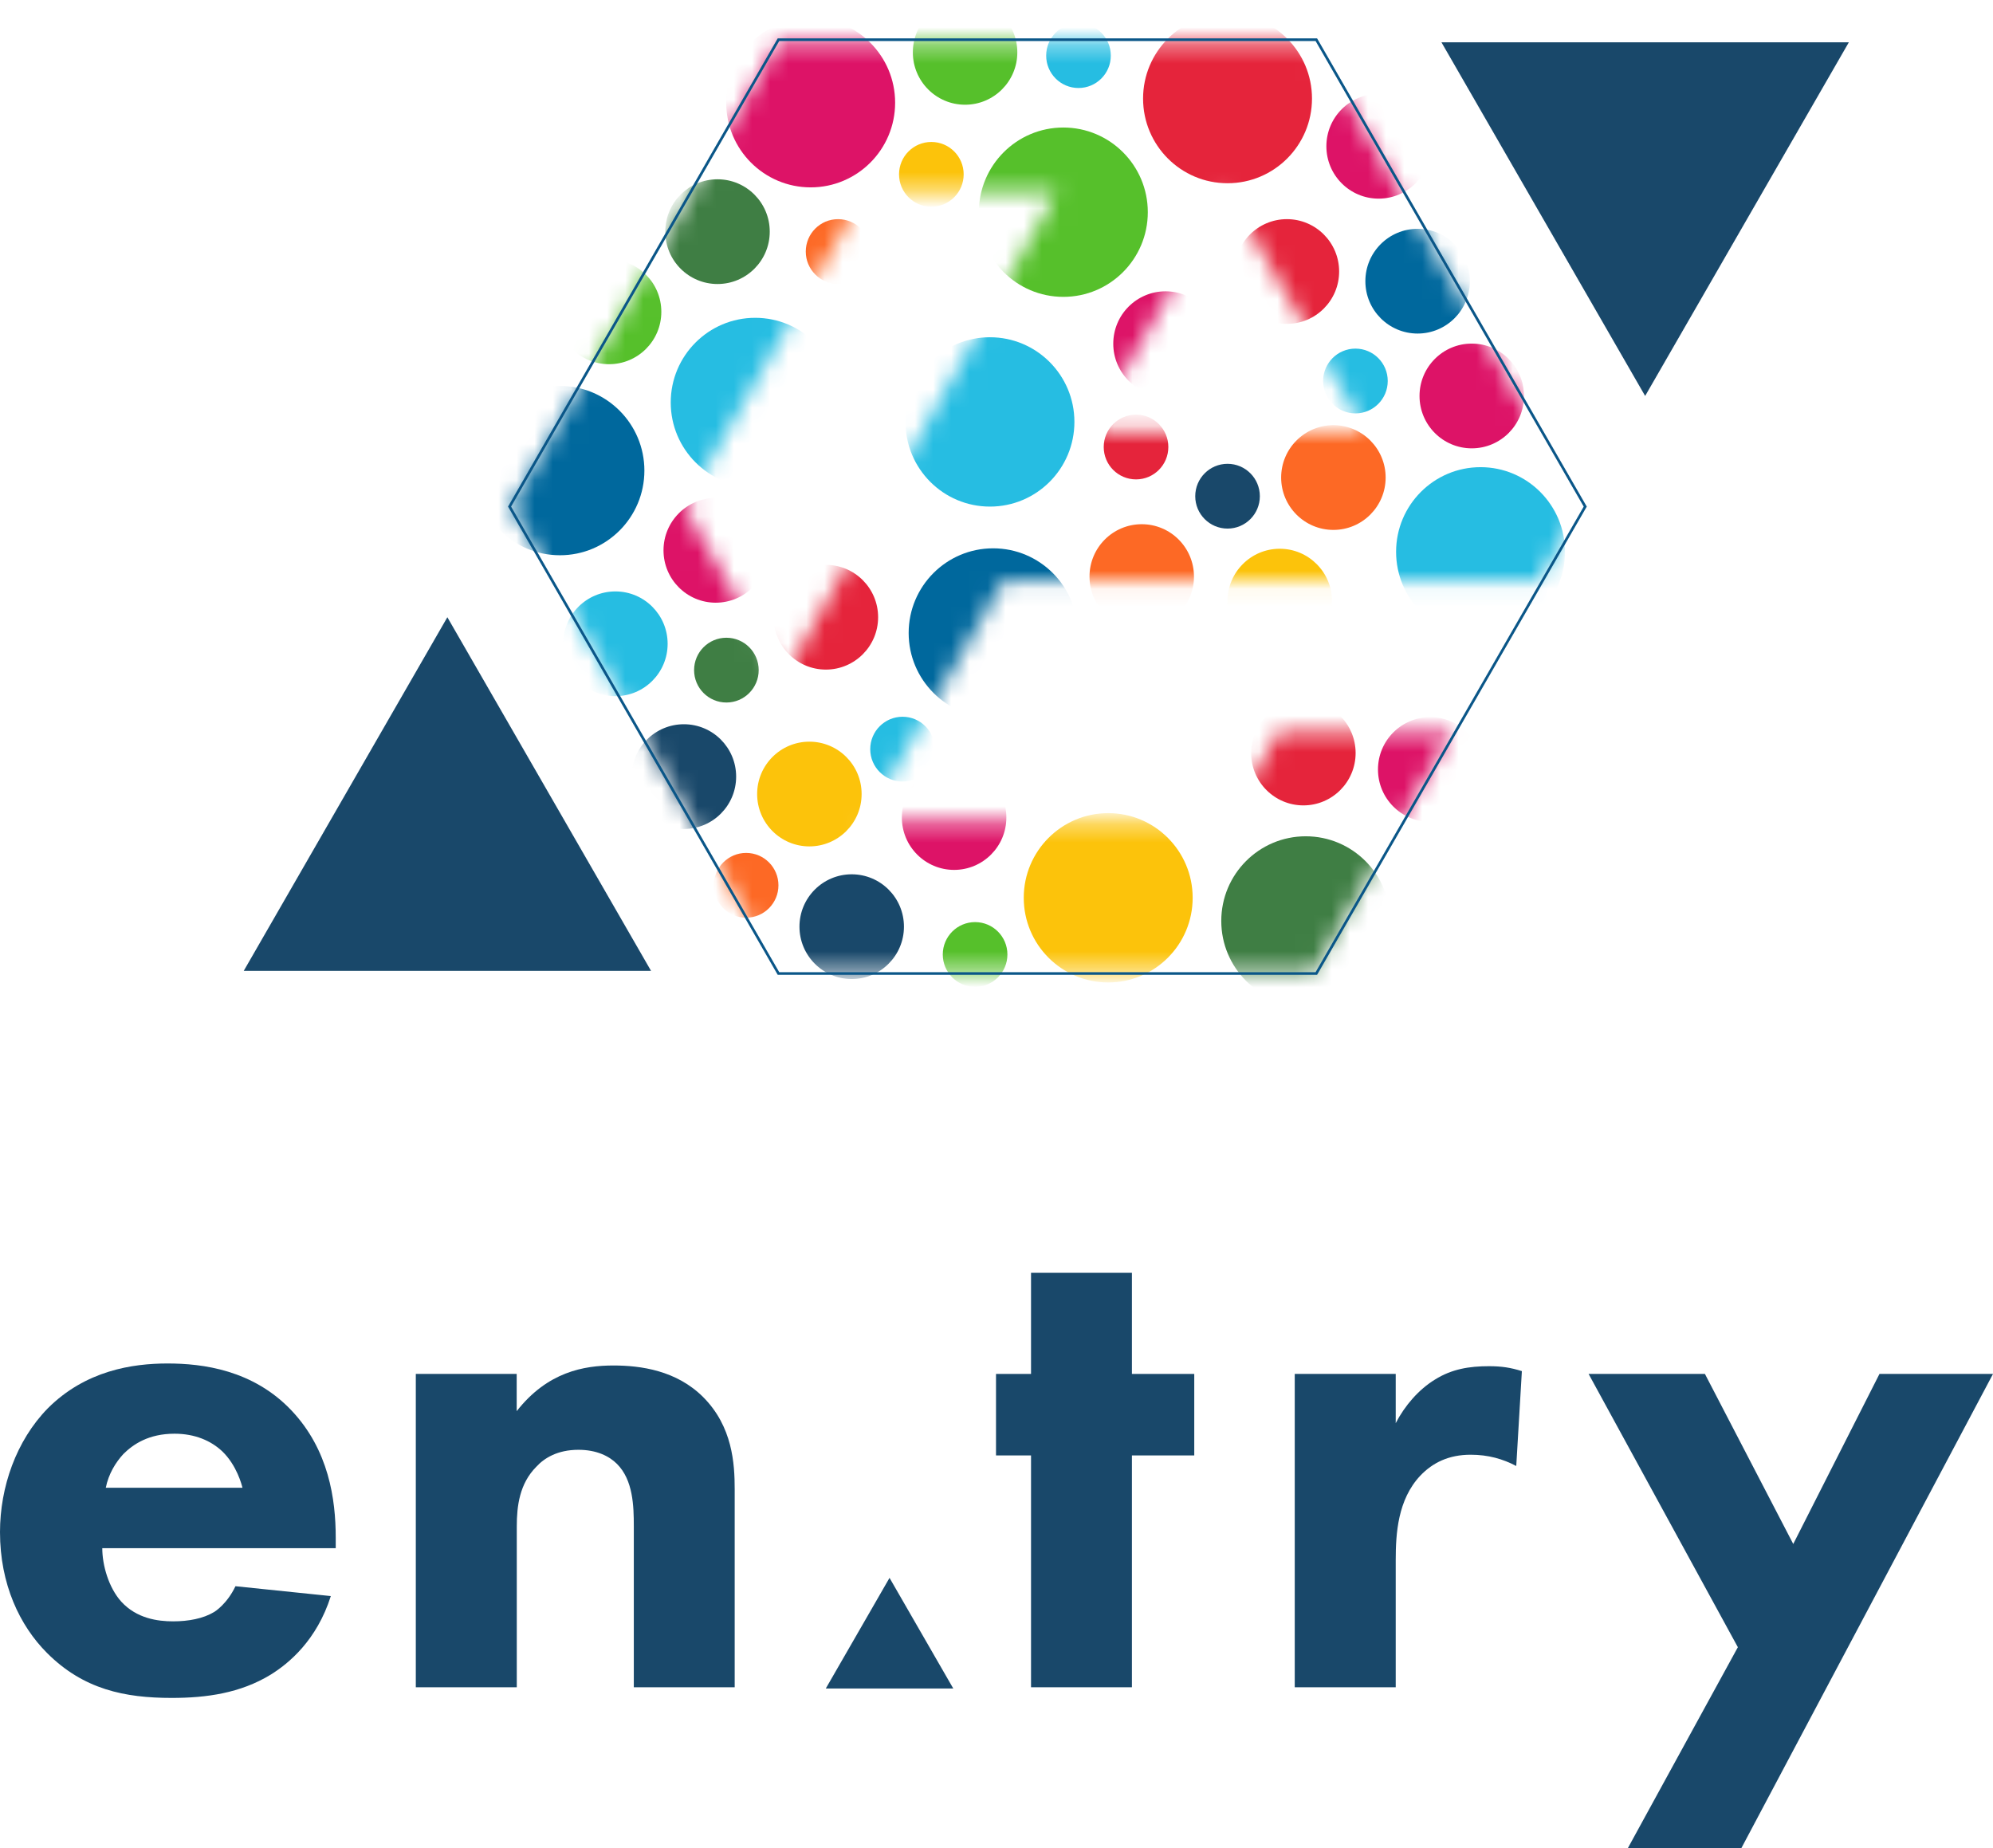
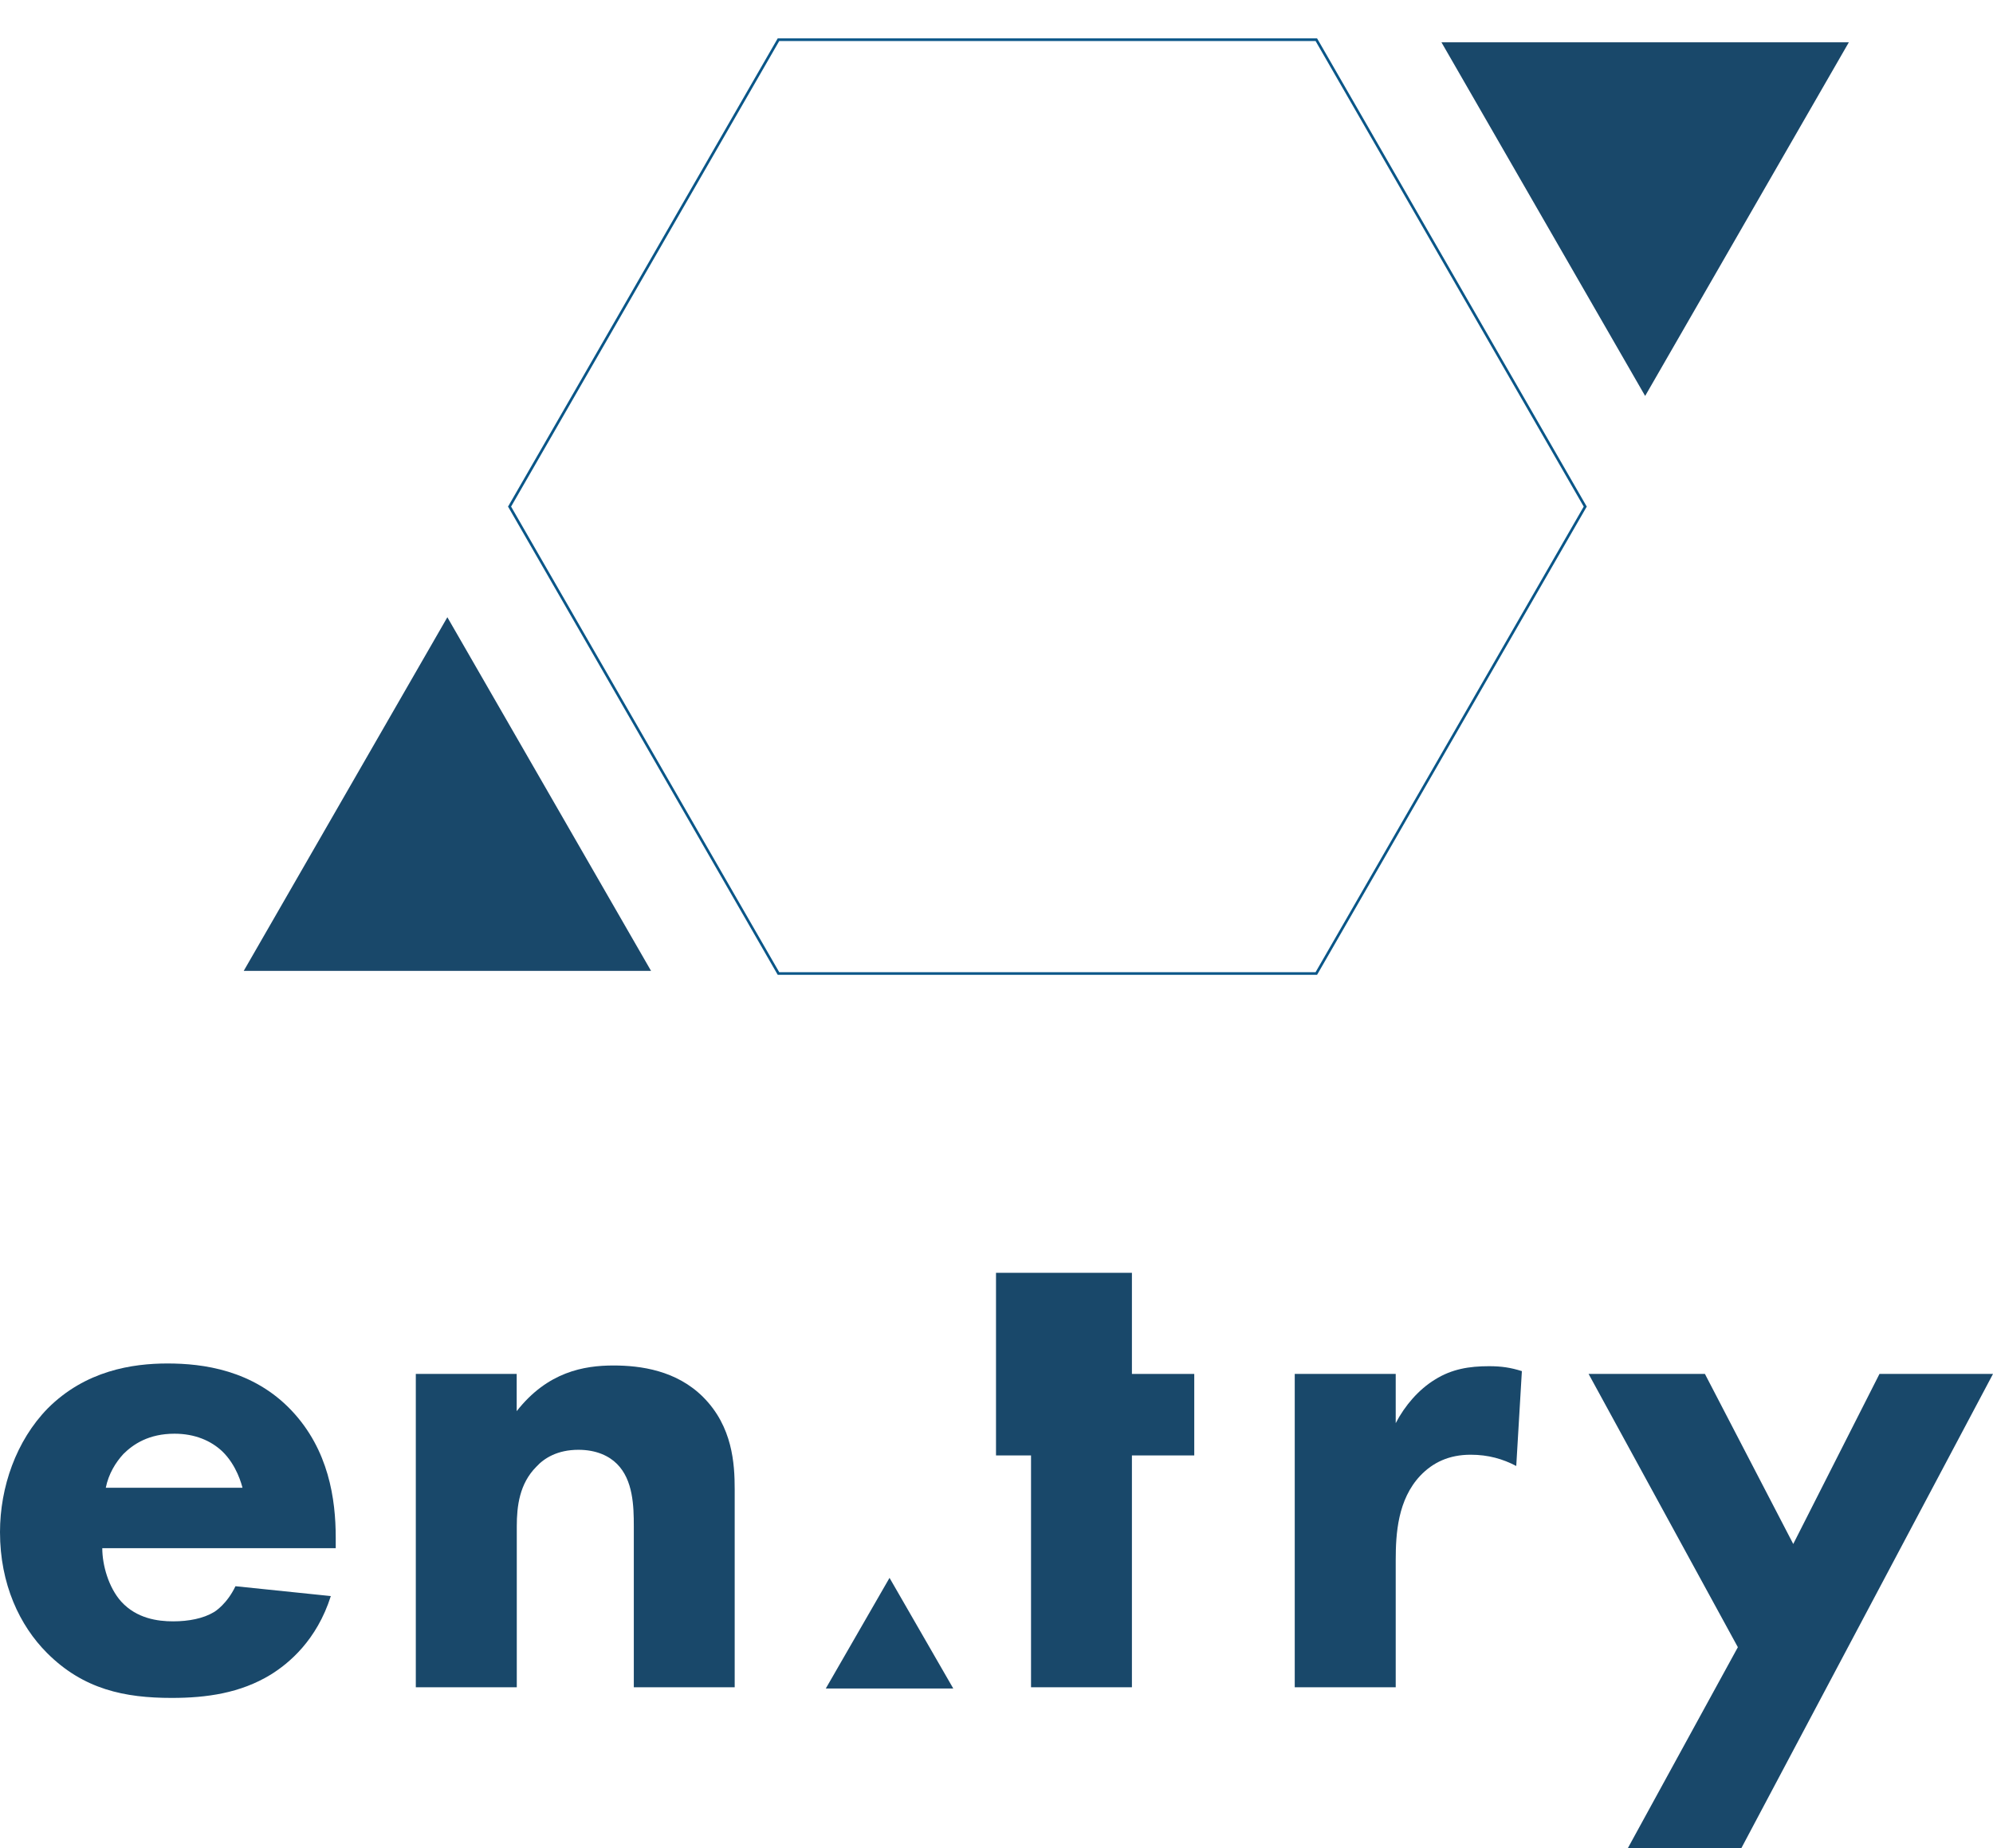
<svg xmlns="http://www.w3.org/2000/svg" width="110" height="102" viewBox="0 0 110 102" fill="none">
  <g clip-path="url(#clip0_6430_336)">
    <mask id="mask0_6430_336" style="mask-type:alpha" maskUnits="userSpaceOnUse" x="28" y="2" width="60" height="52">
-       <path d="M84.899 32.102L87.283 27.964L72.513 2.317H42.973L28.203 27.959L42.973 53.601H72.513L80.131 40.379H70.594L67.75 45.319H47.761L55.369 32.097H75.363H84.899V32.102ZM47.746 10.599H58.325L43.225 37.475L37.745 27.959L47.746 10.599ZM60.137 23.82L67.75 10.599L75.367 23.82H60.142H60.137Z" fill="white" />
-     </mask>
+       </mask>
    <g mask="url(#mask0_6430_336)">
      <path d="M44.744 10.341C47.318 10.341 49.405 8.249 49.405 5.669C49.405 3.088 47.318 0.996 44.744 0.996C42.169 0.996 40.082 3.088 40.082 5.669C40.082 8.249 42.169 10.341 44.744 10.341Z" fill="#DD1367" />
      <path d="M81.231 24.744C82.823 24.744 84.114 23.45 84.114 21.854C84.114 20.257 82.823 18.963 81.231 18.963C79.638 18.963 78.348 20.257 78.348 21.854C78.348 23.45 79.638 24.744 81.231 24.744Z" fill="#DD1367" />
      <path d="M76.09 10.963C77.683 10.963 78.974 9.669 78.974 8.073C78.974 6.477 77.683 5.183 76.09 5.183C74.498 5.183 73.207 6.477 73.207 8.073C73.207 9.669 74.498 10.963 76.09 10.963Z" fill="#DD1367" />
      <path d="M64.329 21.858C65.921 21.858 67.212 20.564 67.212 18.968C67.212 17.372 65.921 16.078 64.329 16.078C62.736 16.078 61.445 17.372 61.445 18.968C61.445 20.564 62.736 21.858 64.329 21.858Z" fill="#DD1367" />
      <path d="M78.938 45.358C80.53 45.358 81.821 44.064 81.821 42.468C81.821 40.872 80.53 39.578 78.938 39.578C77.346 39.578 76.055 40.872 76.055 42.468C76.055 44.064 77.346 45.358 78.938 45.358Z" fill="#DD1367" />
      <path d="M52.661 48.01C54.253 48.01 55.544 46.716 55.544 45.12C55.544 43.524 54.253 42.23 52.661 42.23C51.068 42.23 49.777 43.524 49.777 45.12C49.777 46.716 51.068 48.01 52.661 48.01Z" fill="#DD1367" />
      <path d="M39.504 33.263C41.097 33.263 42.388 31.97 42.388 30.373C42.388 28.777 41.097 27.483 39.504 27.483C37.912 27.483 36.621 28.777 36.621 30.373C36.621 31.97 37.912 33.263 39.504 33.263Z" fill="#DD1367" />
      <path d="M40.092 38.772C41.077 38.772 41.875 37.971 41.875 36.984C41.875 35.997 41.077 35.197 40.092 35.197C39.107 35.197 38.309 35.997 38.309 36.984C38.309 37.971 39.107 38.772 40.092 38.772Z" fill="#3F7E44" />
      <path d="M39.602 15.675C41.194 15.675 42.485 14.381 42.485 12.785C42.485 11.188 41.194 9.895 39.602 9.895C38.01 9.895 36.719 11.188 36.719 12.785C36.719 14.381 38.01 15.675 39.602 15.675Z" fill="#3F7E44" />
      <path d="M72.068 55.5C74.642 55.5 76.73 53.408 76.73 50.828C76.73 48.247 74.642 46.155 72.068 46.155C69.493 46.155 67.406 48.247 67.406 50.828C67.406 53.408 69.493 55.5 72.068 55.5Z" fill="#3F7E44" />
      <path d="M61.166 54.223C63.74 54.223 65.827 52.131 65.827 49.55C65.827 46.969 63.74 44.877 61.166 44.877C58.591 44.877 56.504 46.969 56.504 49.55C56.504 52.131 58.591 54.223 61.166 54.223Z" fill="#FCC30B" />
      <path d="M44.672 46.713C46.265 46.713 47.556 45.419 47.556 43.823C47.556 42.227 46.265 40.933 44.672 40.933C43.08 40.933 41.789 42.227 41.789 43.823C41.789 45.419 43.08 46.713 44.672 46.713Z" fill="#FCC30B" />
      <path d="M51.404 11.41C52.389 11.41 53.188 10.61 53.188 9.622C53.188 8.635 52.389 7.835 51.404 7.835C50.419 7.835 49.621 8.635 49.621 9.622C49.621 10.61 50.419 11.41 51.404 11.41Z" fill="#FCC30B" />
      <path d="M70.633 36.066C72.226 36.066 73.516 34.772 73.516 33.176C73.516 31.58 72.226 30.286 70.633 30.286C69.041 30.286 67.75 31.58 67.75 33.176C67.75 34.772 69.041 36.066 70.633 36.066Z" fill="#FCC30B" />
      <path d="M76.236 37.071C77.221 37.071 78.02 36.271 78.02 35.284C78.02 34.297 77.221 33.496 76.236 33.496C75.251 33.496 74.453 34.297 74.453 35.284C74.453 36.271 75.251 37.071 76.236 37.071Z" fill="#5FB94D" />
      <path d="M53.266 5.78C54.858 5.78 56.149 4.486 56.149 2.89C56.149 1.294 54.858 0 53.266 0C51.674 0 50.383 1.294 50.383 2.89C50.383 4.486 51.674 5.78 53.266 5.78Z" fill="#56C02B" />
      <path d="M33.618 20.1C35.21 20.1 36.501 18.806 36.501 17.21C36.501 15.614 35.21 14.32 33.618 14.32C32.025 14.32 30.734 15.614 30.734 17.21C30.734 18.806 32.025 20.1 33.618 20.1Z" fill="#56C02B" />
      <path d="M58.689 16.384C61.264 16.384 63.351 14.292 63.351 11.711C63.351 9.13 61.264 7.038 58.689 7.038C56.114 7.038 54.027 9.13 54.027 11.711C54.027 14.292 56.114 16.384 58.689 16.384Z" fill="#56C02B" />
      <path d="M53.818 54.466C54.803 54.466 55.602 53.665 55.602 52.678C55.602 51.691 54.803 50.891 53.818 50.891C52.834 50.891 52.035 51.691 52.035 52.678C52.035 53.665 52.834 54.466 53.818 54.466Z" fill="#56C02B" />
      <path d="M67.751 10.113C70.326 10.113 72.413 8.021 72.413 5.44C72.413 2.86 70.326 0.768 67.751 0.768C65.177 0.768 63.09 2.86 63.09 5.44C63.09 8.021 65.177 10.113 67.751 10.113Z" fill="#E5243B" />
      <path d="M71.938 44.45C73.53 44.45 74.821 43.156 74.821 41.56C74.821 39.964 73.53 38.67 71.938 38.67C70.346 38.67 69.055 39.964 69.055 41.56C69.055 43.156 70.346 44.45 71.938 44.45Z" fill="#E5243B" />
      <path d="M71.028 17.875C72.62 17.875 73.911 16.581 73.911 14.985C73.911 13.389 72.62 12.095 71.028 12.095C69.435 12.095 68.144 13.389 68.144 14.985C68.144 16.581 69.435 17.875 71.028 17.875Z" fill="#E5243B" />
      <path d="M45.583 36.955C47.175 36.955 48.466 35.661 48.466 34.065C48.466 32.469 47.175 31.175 45.583 31.175C43.99 31.175 42.699 32.469 42.699 34.065C42.699 35.661 43.99 36.955 45.583 36.955Z" fill="#E5243B" />
      <path d="M62.701 26.458C63.686 26.458 64.484 25.658 64.484 24.671C64.484 23.684 63.686 22.883 62.701 22.883C61.716 22.883 60.918 23.684 60.918 24.671C60.918 25.658 61.716 26.458 62.701 26.458Z" fill="#E5243B" />
      <path d="M63.016 34.711C64.609 34.711 65.899 33.417 65.899 31.821C65.899 30.225 64.609 28.931 63.016 28.931C61.424 28.931 60.133 30.225 60.133 31.821C60.133 33.417 61.424 34.711 63.016 34.711Z" fill="#FD6925" />
      <path d="M73.594 29.246C75.187 29.246 76.478 27.952 76.478 26.356C76.478 24.76 75.187 23.466 73.594 23.466C72.002 23.466 70.711 24.76 70.711 26.356C70.711 27.952 72.002 29.246 73.594 29.246Z" fill="#FD6925" />
      <path d="M46.256 15.67C47.241 15.67 48.039 14.87 48.039 13.883C48.039 12.895 47.241 12.095 46.256 12.095C45.271 12.095 44.473 12.895 44.473 13.883C44.473 14.87 45.271 15.67 46.256 15.67Z" fill="#FD6925" />
      <path d="M41.182 50.648C42.167 50.648 42.965 49.848 42.965 48.861C42.965 47.873 42.167 47.073 41.182 47.073C40.197 47.073 39.398 47.873 39.398 48.861C39.398 49.848 40.197 50.648 41.182 50.648Z" fill="#FD6925" />
      <path d="M30.904 30.645C33.478 30.645 35.566 28.553 35.566 25.972C35.566 23.392 33.478 21.3 30.904 21.3C28.329 21.3 26.242 23.392 26.242 25.972C26.242 28.553 28.329 30.645 30.904 30.645Z" fill="#00689D" />
      <path d="M54.814 39.607C57.389 39.607 59.476 37.515 59.476 34.934C59.476 32.354 57.389 30.262 54.814 30.262C52.239 30.262 50.152 32.354 50.152 34.934C50.152 37.515 52.239 39.607 54.814 39.607Z" fill="#00689D" />
      <path d="M78.243 18.409C79.835 18.409 81.126 17.116 81.126 15.519C81.126 13.923 79.835 12.629 78.243 12.629C76.65 12.629 75.359 13.923 75.359 15.519C75.359 17.116 76.65 18.409 78.243 18.409Z" fill="#00689D" />
      <path d="M37.746 45.752C39.339 45.752 40.63 44.458 40.63 42.862C40.63 41.265 39.339 39.971 37.746 39.971C36.154 39.971 34.863 41.265 34.863 42.862C34.863 44.458 36.154 45.752 37.746 45.752Z" fill="#19486A" />
      <path d="M47.008 54.033C48.601 54.033 49.892 52.739 49.892 51.143C49.892 49.547 48.601 48.253 47.008 48.253C45.416 48.253 44.125 49.547 44.125 51.143C44.125 52.739 45.416 54.033 47.008 54.033Z" fill="#19486A" />
      <path d="M67.752 29.173C68.737 29.173 69.535 28.373 69.535 27.386C69.535 26.399 68.737 25.598 67.752 25.598C66.767 25.598 65.969 26.399 65.969 27.386C65.969 28.373 66.767 29.173 67.752 29.173Z" fill="#19486A" />
      <path d="M59.525 4.857C60.51 4.857 61.309 4.057 61.309 3.07C61.309 2.083 60.51 1.282 59.525 1.282C58.541 1.282 57.742 2.083 57.742 3.07C57.742 4.057 58.541 4.857 59.525 4.857Z" fill="#26BDE2" />
      <path d="M81.716 35.128C84.291 35.128 86.378 33.036 86.378 30.456C86.378 27.875 84.291 25.783 81.716 25.783C79.142 25.783 77.055 27.875 77.055 30.456C77.055 33.036 79.142 35.128 81.716 35.128Z" fill="#26BDE2" />
      <path d="M54.638 27.959C57.213 27.959 59.3 25.867 59.3 23.286C59.3 20.705 57.213 18.613 54.638 18.613C52.064 18.613 49.977 20.705 49.977 23.286C49.977 25.867 52.064 27.959 54.638 27.959Z" fill="#26BDE2" />
      <path d="M41.681 26.885C44.256 26.885 46.343 24.793 46.343 22.213C46.343 19.632 44.256 17.54 41.681 17.54C39.107 17.54 37.02 19.632 37.02 22.213C37.02 24.793 39.107 26.885 41.681 26.885Z" fill="#26BDE2" />
      <path d="M33.965 38.422C35.558 38.422 36.849 37.128 36.849 35.532C36.849 33.935 35.558 32.641 33.965 32.641C32.373 32.641 31.082 33.935 31.082 35.532C31.082 37.128 32.373 38.422 33.965 38.422Z" fill="#26BDE2" />
      <path d="M74.811 22.815C75.796 22.815 76.594 22.015 76.594 21.027C76.594 20.04 75.796 19.24 74.811 19.24C73.826 19.24 73.027 20.04 73.027 21.027C73.027 22.015 73.826 22.815 74.811 22.815Z" fill="#26BDE2" />
      <path d="M49.815 43.133C50.799 43.133 51.598 42.333 51.598 41.346C51.598 40.359 50.799 39.558 49.815 39.558C48.83 39.558 48.031 40.359 48.031 41.346C48.031 42.333 48.83 43.133 49.815 43.133Z" fill="#26BDE2" />
    </g>
    <path d="M72.611 2.264L87.41 27.959L72.611 53.655H43.008L28.209 27.959L43.008 2.264H72.611ZM72.693 2.118H42.925L42.882 2.191L28.083 27.886L28.039 27.959L28.083 28.032L42.882 53.727L42.925 53.8H72.693L72.737 53.727L87.536 28.032L87.58 27.959L87.536 27.886L72.737 2.191L72.693 2.118Z" fill="#0A5688" />
    <path d="M79.559 2.336H102.043L90.801 21.853L79.559 2.336Z" fill="#19486A" />
    <path d="M35.933 53.582L24.691 34.065L13.453 53.582H35.933Z" fill="#19486A" />
    <path d="M18.53 85.446H5.645C5.645 86.379 5.994 87.617 6.692 88.394C7.545 89.327 8.703 89.483 9.556 89.483C10.409 89.483 11.218 89.327 11.8 88.977C11.877 88.939 12.536 88.511 12.996 87.544L18.259 88.088C17.484 90.532 15.938 91.809 14.93 92.431C13.268 93.441 11.412 93.709 9.478 93.709C6.886 93.709 4.604 93.242 2.593 91.226C1.085 89.716 0 87.428 0 84.557C0 82.075 0.892 79.515 2.631 77.733C4.72 75.639 7.312 75.251 9.246 75.251C11.179 75.251 13.966 75.6 16.093 77.849C18.143 80.02 18.53 82.736 18.53 84.868V85.451V85.446ZM13.384 82.114C13.345 81.959 13.074 80.875 12.265 80.098C11.645 79.515 10.758 79.127 9.633 79.127C8.204 79.127 7.351 79.71 6.808 80.249C6.382 80.715 5.994 81.337 5.839 82.109H13.384V82.114Z" fill="#19486A" />
    <path d="M22.945 75.828H28.518V77.883C30.219 75.712 32.23 75.362 33.858 75.362C35.365 75.362 37.337 75.634 38.81 77.106C40.434 78.733 40.55 80.788 40.55 82.187V93.121H34.982V84.241C34.982 83.119 34.944 81.681 34.052 80.793C33.626 80.365 32.928 80.015 31.925 80.015C30.762 80.015 30.03 80.482 29.604 80.948C28.673 81.881 28.523 83.119 28.523 84.241V93.121H22.95V75.828H22.945Z" fill="#19486A" />
-     <path d="M62.474 80.326V93.121H56.906V80.326H54.973V75.828H56.906V70.247H62.474V75.828H65.915V80.326H62.474Z" fill="#19486A" />
+     <path d="M62.474 80.326V93.121H56.906V80.326H54.973V75.828V70.247H62.474V75.828H65.915V80.326H62.474Z" fill="#19486A" />
    <path d="M71.461 75.828H77.034V78.544C77.538 77.572 78.308 76.683 79.2 76.139C80.13 75.556 81.094 75.401 82.18 75.401C82.878 75.401 83.382 75.479 83.997 75.673L83.687 80.909C82.95 80.521 82.141 80.287 81.172 80.287C79.975 80.287 79.083 80.715 78.386 81.448C77.15 82.765 77.034 84.63 77.034 86.102V93.121H71.461V75.828Z" fill="#19486A" />
    <path d="M95.918 90.91L87.68 75.828H94.1L98.975 85.213L103.734 75.828H110L96.111 102H89.846L95.918 90.91Z" fill="#19486A" />
    <path d="M49.096 87.083L45.578 93.189H52.614L49.096 87.083Z" fill="#19486A" />
  </g>
  <defs>
    <clipPath id="clip0_6430_336">
      <rect width="110" height="102" fill="white" />
    </clipPath>
  </defs>
</svg>